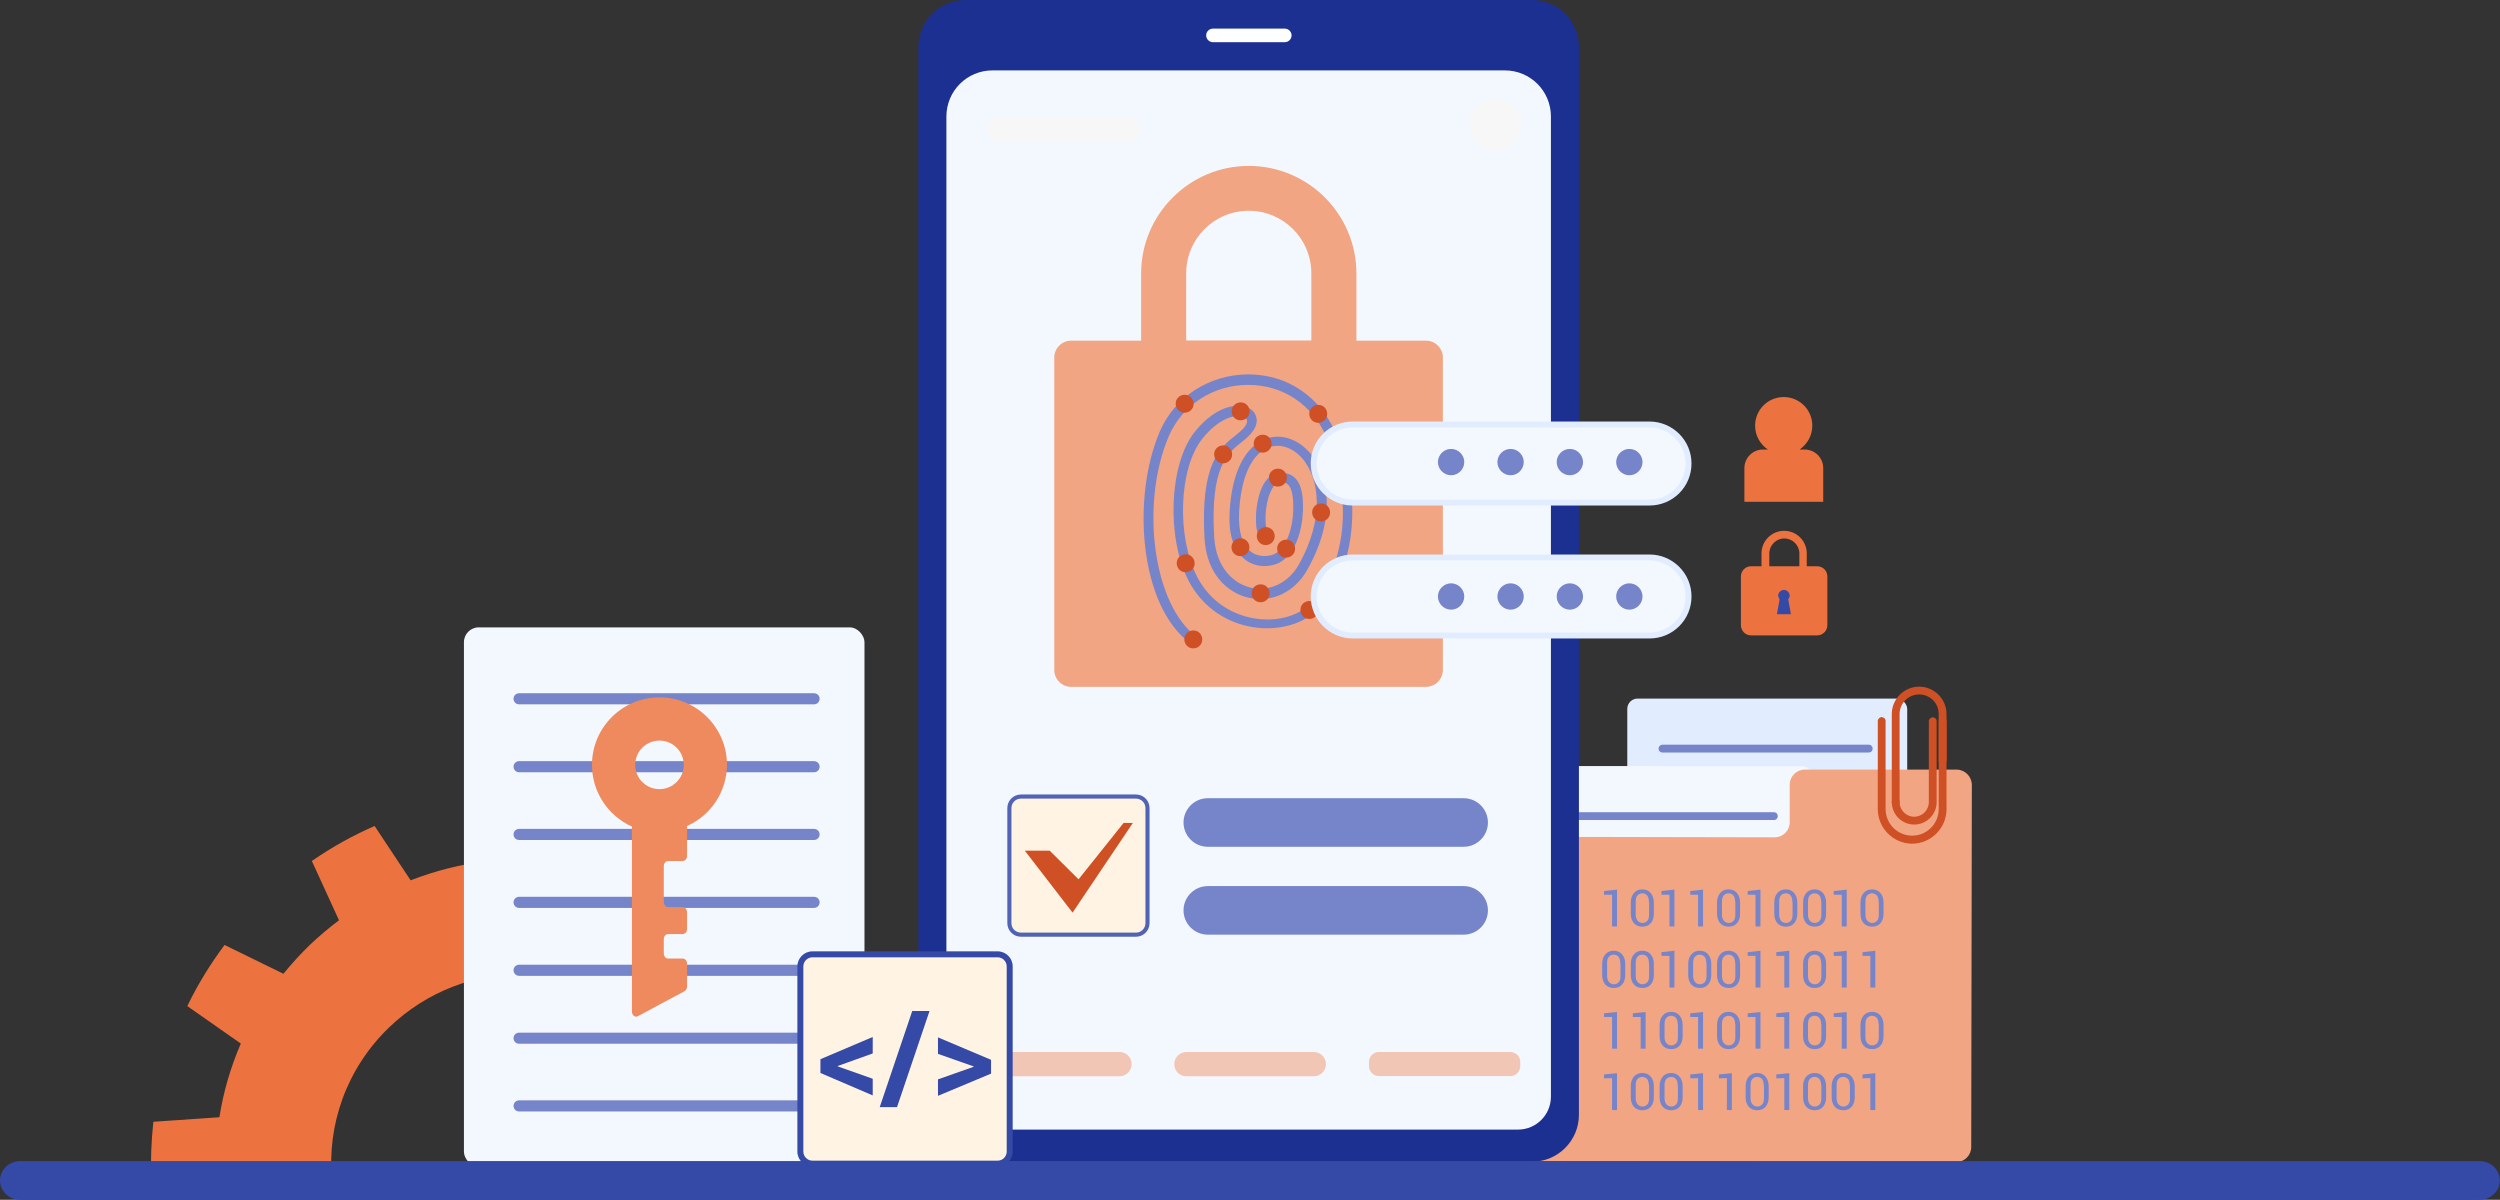
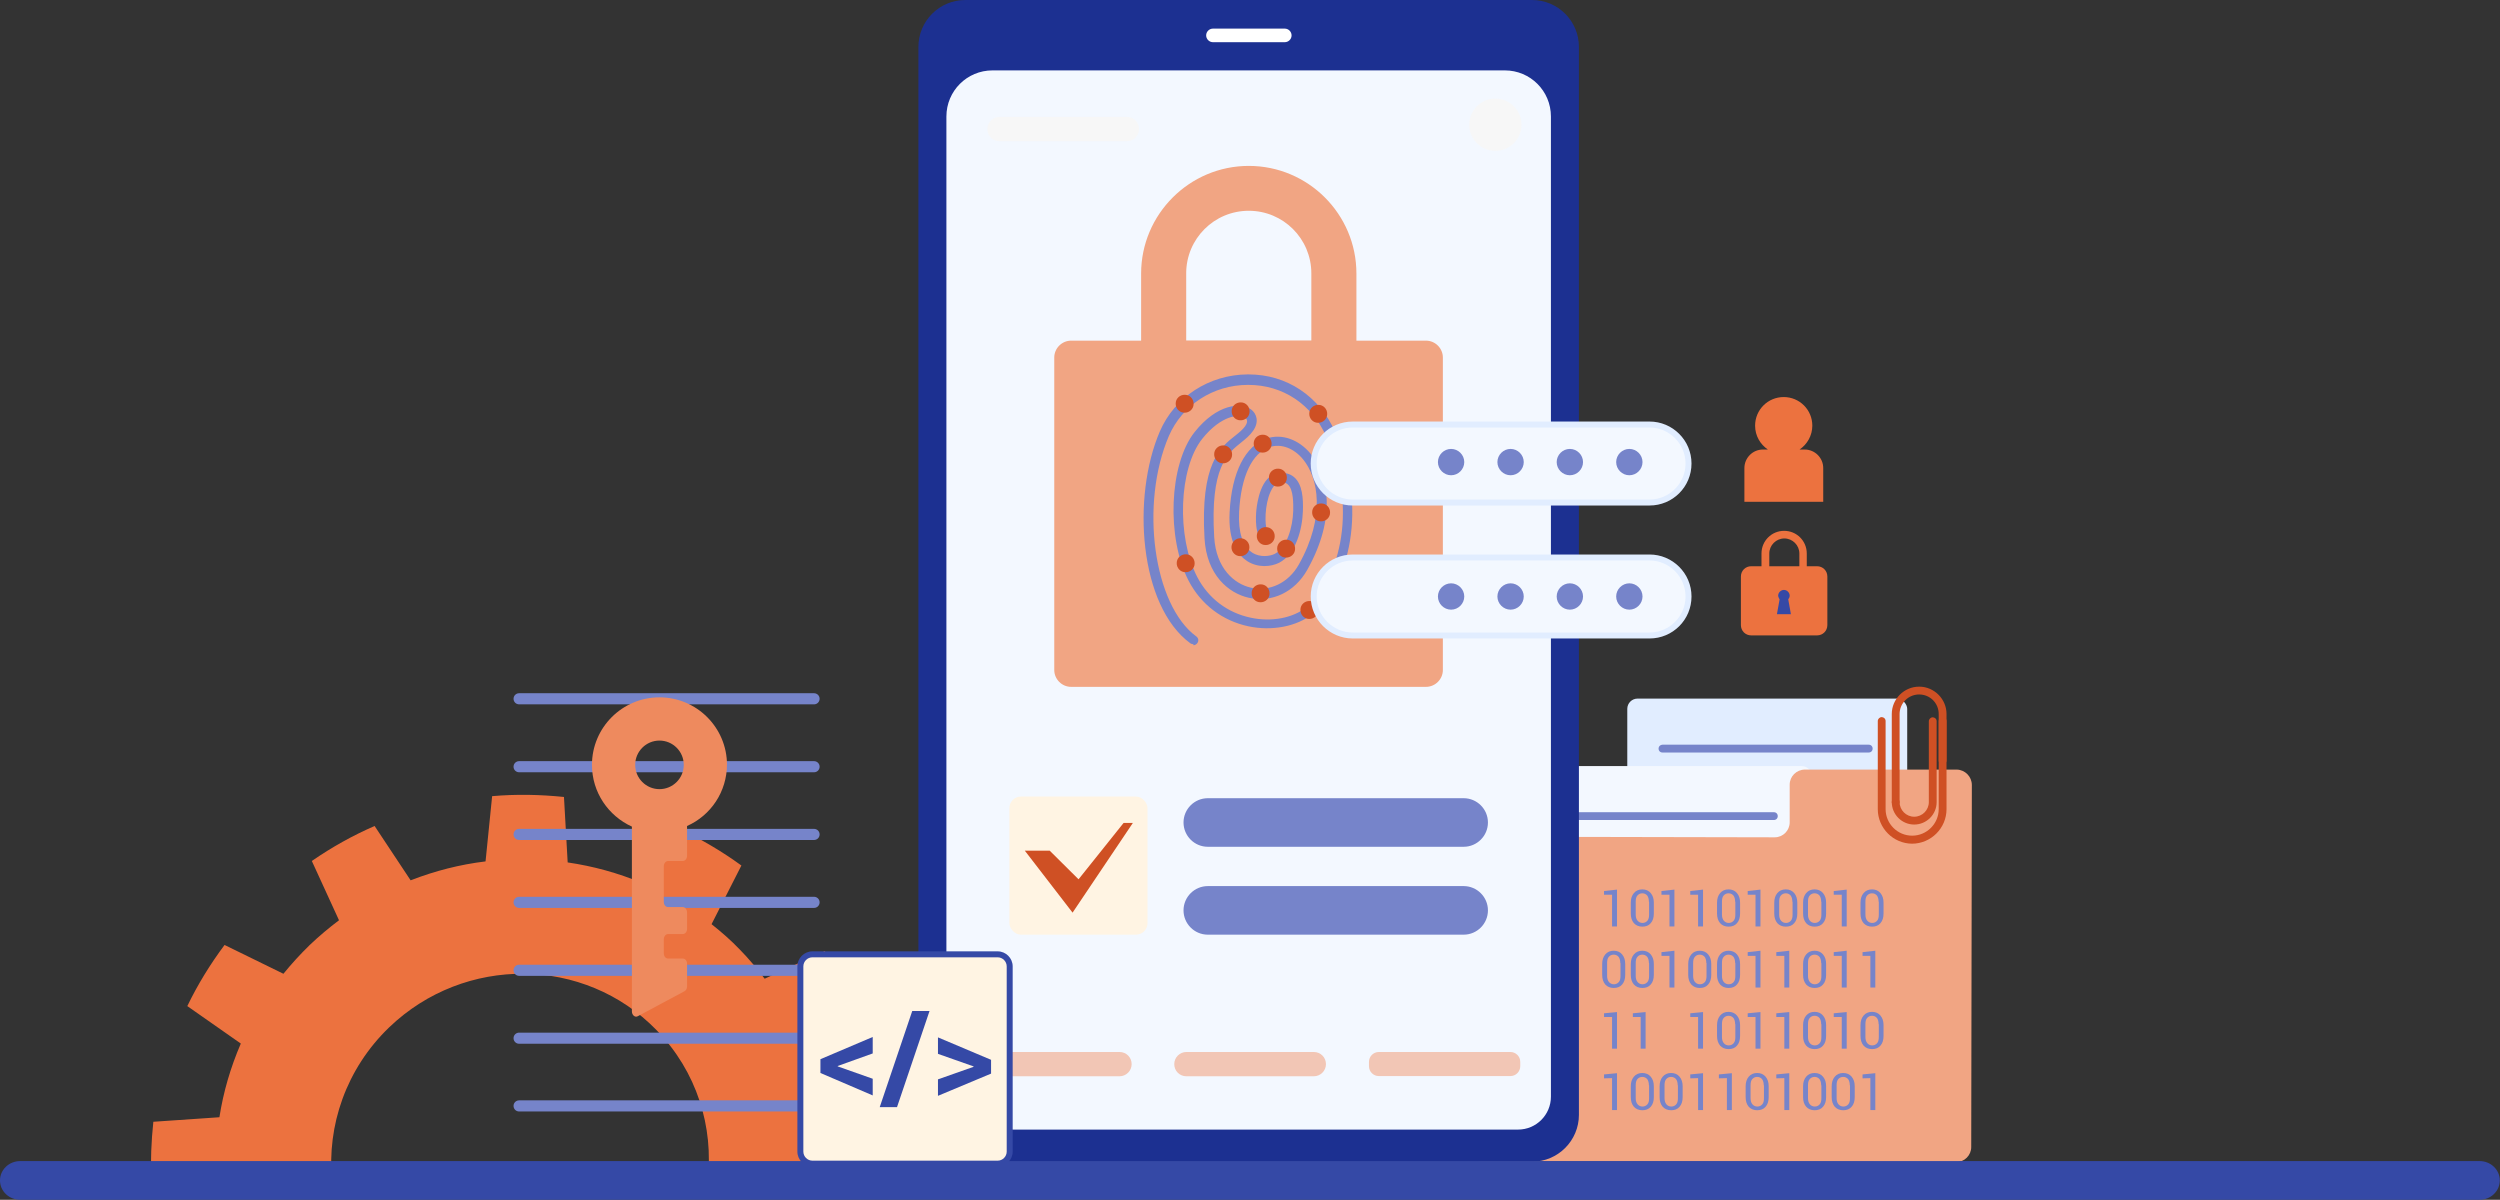
<svg xmlns="http://www.w3.org/2000/svg" id="a" viewBox="0 0 121.46 58.29">
  <rect x="0" y="0" width="121.46" height="58.29" fill="#333333" stroke="none" />
  <path d="M34.38,57.35c.3-2.6-.52-5.29-2.49-7.31-3.5-3.59-9.31-3.65-12.98-.13-2.1,2.02-3.03,4.78-2.78,7.44H7.35c-.04-.95,0-1.9,.1-2.85l3.21-.22c.19-1.22,.54-2.42,1.04-3.58l-2.6-1.82c.5-1.04,1.11-2.03,1.81-2.97l2.86,1.4c.39-.48,.81-.94,1.27-1.39,.46-.44,.94-.84,1.43-1.21l-1.32-2.88c.97-.67,1.99-1.24,3.05-1.7l1.75,2.64c1.18-.46,2.4-.77,3.64-.92l.32-3.17c1.16-.1,2.32-.08,3.49,.04l.18,3.18c1.23,.18,2.44,.51,3.59,.99l1.87-2.6c1.03,.48,2.03,1.07,2.98,1.76l-1.45,2.85c.48,.38,.95,.79,1.38,1.24,.44,.45,.83,.92,1.2,1.41l2.92-1.34c.67,.96,1.22,1.97,1.68,3.01l-2.68,1.77c.45,1.16,.74,2.37,.88,3.6l3.2,.28c.06,.83,.06,1.65,.01,2.48h-8.78Z" style="fill: #ec723f;" />
  <rect x="79.06" y="33.94" width="13.6" height="18.31" rx=".5" ry=".5" style="fill: #e1edff;" />
  <path d="M80.77,36.56h10.02c.11,0,.19-.08,.19-.19s-.08-.19-.19-.19h-10.02c-.1,0-.19,.08-.19,.19s.08,.19,.19,.19Z" style="fill: #7684ca;" />
  <path d="M80.77,38.86h10.02c.11,0,.19-.08,.19-.19s-.08-.19-.19-.19h-10.02c-.1,0-.19,.08-.19,.19s.08,.19,.19,.19Z" style="fill: #268bc5;" />
  <path d="M80.77,41.16h10.02c.11,0,.19-.08,.19-.19s-.08-.19-.19-.19h-10.02c-.1,0-.19,.08-.19,.19s.08,.19,.19,.19Z" style="fill: #268bc5;" />
  <path d="M80.77,43.47h10.02c.11,0,.19-.08,.19-.19s-.08-.19-.19-.19h-10.02c-.1,0-.19,.08-.19,.19s.08,.19,.19,.19Z" style="fill: #268bc5;" />
  <path d="M80.77,45.77h10.02c.11,0,.19-.08,.19-.19s-.08-.19-.19-.19h-10.02c-.1,0-.19,.08-.19,.19s.08,.19,.19,.19Z" style="fill: #268bc5;" />
  <path d="M80.77,48.08h10.02c.11,0,.19-.08,.19-.19s-.08-.19-.19-.19h-10.02c-.1,0-.19,.08-.19,.19s.08,.19,.19,.19Z" style="fill: #268bc5;" />
  <path d="M80.77,50.38h10.02c.11,0,.19-.08,.19-.19s-.08-.19-.19-.19h-10.02c-.1,0-.19,.08-.19,.19s.08,.19,.19,.19Z" style="fill: #268bc5;" />
  <rect x="74.45" y="37.22" width="13.6" height="18.31" rx=".5" ry=".5" style="fill: #f3f8ff;" />
  <path d="M76.16,39.84h10.02c.11,0,.19-.08,.19-.19s-.08-.19-.19-.19h-10.02c-.11,0-.19,.08-.19,.19s.08,.19,.19,.19Z" style="fill: #7684ca;" />
  <path d="M76.16,42.14h10.02c.11,0,.19-.08,.19-.19s-.08-.19-.19-.19h-10.02c-.11,0-.19,.08-.19,.19s.08,.19,.19,.19Z" style="fill: #268bc5;" />
  <path d="M76.16,44.44h10.02c.11,0,.19-.08,.19-.19s-.08-.19-.19-.19h-10.02c-.11,0-.19,.08-.19,.19s.08,.19,.19,.19Z" style="fill: #268bc5;" />
  <path d="M76.16,46.75h10.02c.11,0,.19-.08,.19-.19s-.08-.19-.19-.19h-10.02c-.11,0-.19,.08-.19,.19s.08,.19,.19,.19Z" style="fill: #268bc5;" />
  <path d="M76.16,49.05h10.02c.11,0,.19-.08,.19-.19s-.08-.19-.19-.19h-10.02c-.11,0-.19,.08-.19,.19s.08,.19,.19,.19Z" style="fill: #268bc5;" />
  <path d="M76.16,51.36h10.02c.11,0,.19-.08,.19-.19s-.08-.19-.19-.19h-10.02c-.11,0-.19,.08-.19,.19s.08,.19,.19,.19Z" style="fill: #268bc5;" />
  <path d="M76.16,53.66h10.02c.11,0,.19-.08,.19-.19s-.08-.19-.19-.19h-10.02c-.11,0-.19,.08-.19,.19s.08,.19,.19,.19Z" style="fill: #268bc5;" />
  <path d="M71.26,41.38c0-.41,.33-.73,.73-.73l14.23,.03c.41,0,.73-.33,.73-.73v-1.83c0-.4,.33-.73,.74-.73h7.38c.4,.01,.73,.34,.73,.75l-.03,17.59c0,.4-.33,.73-.73,.73l-23.08-.04c-.4,0-.73-.33-.73-.73l.03-14.29" style="fill: #f1a583;" />
  <polygon points="78.56 45.01 78.32 45.01 78.32 43.47 77.93 43.47 77.93 43.29 78.56 43.22 78.56 45.01" style="fill: #7684ca;" />
  <path d="M80.35,44.38c0,.2-.05,.36-.15,.47-.1,.12-.24,.17-.41,.17s-.31-.06-.41-.17c-.1-.12-.15-.27-.15-.47v-.52c0-.2,.05-.35,.15-.47,.1-.12,.24-.18,.41-.18s.31,.06,.41,.18c.1,.12,.15,.27,.15,.47v.52Zm-.24-.57c0-.13-.03-.23-.08-.3-.06-.07-.14-.11-.24-.11s-.18,.04-.24,.11c-.06,.07-.08,.17-.08,.3v.62c0,.13,.03,.23,.09,.3,.06,.07,.14,.11,.24,.11s.18-.04,.24-.11c.06-.07,.08-.17,.08-.3v-.62Z" style="fill: #7684ca;" />
  <polygon points="81.35 45.01 81.11 45.01 81.11 43.47 80.72 43.47 80.72 43.29 81.35 43.22 81.35 45.01" style="fill: #7684ca;" />
  <polygon points="82.74 45.01 82.5 45.01 82.5 43.47 82.12 43.47 82.12 43.29 82.74 43.22 82.74 45.01" style="fill: #7684ca;" />
  <path d="M84.54,44.38c0,.2-.05,.36-.15,.47-.1,.12-.24,.17-.41,.17s-.31-.06-.41-.17c-.1-.12-.15-.27-.15-.47v-.52c0-.2,.05-.35,.15-.47,.1-.12,.24-.18,.41-.18s.31,.06,.41,.18c.1,.12,.15,.27,.15,.47v.52Zm-.24-.57c0-.13-.03-.23-.08-.3-.06-.07-.14-.11-.24-.11s-.18,.04-.24,.11c-.06,.07-.08,.17-.08,.3v.62c0,.13,.03,.23,.09,.3,.06,.07,.14,.11,.24,.11s.18-.04,.24-.11c.06-.07,.08-.17,.08-.3v-.62Z" style="fill: #7684ca;" />
  <polygon points="85.53 45.01 85.29 45.01 85.29 43.47 84.91 43.47 84.91 43.29 85.53 43.22 85.53 45.01" style="fill: #7684ca;" />
  <path d="M87.32,44.38c0,.2-.05,.36-.15,.47-.1,.12-.24,.17-.41,.17s-.31-.06-.41-.17c-.1-.12-.15-.27-.15-.47v-.52c0-.2,.05-.35,.15-.47,.1-.12,.24-.18,.41-.18s.31,.06,.41,.18c.1,.12,.15,.27,.15,.47v.52Zm-.24-.57c0-.13-.03-.23-.08-.3-.06-.07-.14-.11-.24-.11s-.18,.04-.24,.11c-.06,.07-.08,.17-.08,.3v.62c0,.13,.03,.23,.09,.3,.06,.07,.14,.11,.24,.11s.18-.04,.24-.11c.06-.07,.08-.17,.08-.3v-.62Z" style="fill: #7684ca;" />
  <path d="M88.72,44.38c0,.2-.05,.36-.15,.47-.1,.12-.24,.17-.41,.17s-.31-.06-.41-.17c-.1-.12-.15-.27-.15-.47v-.52c0-.2,.05-.35,.15-.47,.1-.12,.24-.18,.41-.18s.31,.06,.41,.18c.1,.12,.15,.27,.15,.47v.52Zm-.24-.57c0-.13-.03-.23-.08-.3-.06-.07-.14-.11-.24-.11s-.18,.04-.24,.11c-.06,.07-.08,.17-.08,.3v.62c0,.13,.03,.23,.09,.3,.06,.07,.14,.11,.24,.11s.18-.04,.24-.11c.06-.07,.08-.17,.08-.3v-.62Z" style="fill: #7684ca;" />
  <polygon points="89.72 45.01 89.48 45.01 89.48 43.47 89.09 43.47 89.09 43.29 89.72 43.22 89.72 45.01" style="fill: #7684ca;" />
  <path d="M91.51,44.38c0,.2-.05,.36-.15,.47-.1,.12-.24,.17-.41,.17s-.31-.06-.41-.17c-.1-.12-.15-.27-.15-.47v-.52c0-.2,.05-.35,.15-.47,.1-.12,.24-.18,.41-.18s.31,.06,.41,.18c.1,.12,.15,.27,.15,.47v.52Zm-.24-.57c0-.13-.03-.23-.08-.3-.06-.07-.14-.11-.24-.11s-.18,.04-.24,.11c-.06,.07-.08,.17-.08,.3v.62c0,.13,.03,.23,.09,.3,.06,.07,.14,.11,.24,.11s.18-.04,.24-.11c.06-.07,.08-.17,.08-.3v-.62Z" style="fill: #7684ca;" />
  <path d="M78.96,47.36c0,.2-.05,.36-.15,.47-.1,.12-.24,.17-.41,.17s-.31-.06-.41-.17c-.1-.12-.15-.27-.15-.47v-.52c0-.2,.05-.35,.15-.47,.1-.12,.24-.18,.41-.18s.31,.06,.41,.18c.1,.12,.15,.27,.15,.47v.52Zm-.24-.57c0-.13-.03-.23-.08-.3-.06-.07-.14-.11-.24-.11s-.18,.04-.24,.11c-.06,.07-.08,.17-.08,.3v.62c0,.13,.03,.23,.09,.3,.06,.07,.14,.11,.24,.11s.18-.04,.24-.11c.06-.07,.08-.17,.08-.3v-.62Z" style="fill: #7684ca;" />
  <path d="M80.35,47.36c0,.2-.05,.36-.15,.47-.1,.12-.24,.17-.41,.17s-.31-.06-.41-.17c-.1-.12-.15-.27-.15-.47v-.52c0-.2,.05-.35,.15-.47,.1-.12,.24-.18,.41-.18s.31,.06,.41,.18c.1,.12,.15,.27,.15,.47v.52Zm-.24-.57c0-.13-.03-.23-.08-.3-.06-.07-.14-.11-.24-.11s-.18,.04-.24,.11c-.06,.07-.08,.17-.08,.3v.62c0,.13,.03,.23,.09,.3,.06,.07,.14,.11,.24,.11s.18-.04,.24-.11c.06-.07,.08-.17,.08-.3v-.62Z" style="fill: #7684ca;" />
  <polygon points="81.35 47.98 81.11 47.98 81.11 46.44 80.72 46.44 80.72 46.26 81.35 46.19 81.35 47.98" style="fill: #7684ca;" />
  <path d="M83.14,47.36c0,.2-.05,.36-.15,.47-.1,.12-.24,.17-.41,.17s-.31-.06-.41-.17c-.1-.12-.15-.27-.15-.47v-.52c0-.2,.05-.35,.15-.47,.1-.12,.24-.18,.41-.18s.31,.06,.41,.18c.1,.12,.15,.27,.15,.47v.52Zm-.24-.57c0-.13-.03-.23-.08-.3-.06-.07-.14-.11-.24-.11s-.18,.04-.24,.11c-.06,.07-.08,.17-.08,.3v.62c0,.13,.03,.23,.09,.3,.06,.07,.14,.11,.24,.11s.18-.04,.24-.11c.06-.07,.08-.17,.08-.3v-.62Z" style="fill: #7684ca;" />
  <path d="M84.54,47.36c0,.2-.05,.36-.15,.47-.1,.12-.24,.17-.41,.17s-.31-.06-.41-.17c-.1-.12-.15-.27-.15-.47v-.52c0-.2,.05-.35,.15-.47,.1-.12,.24-.18,.41-.18s.31,.06,.41,.18c.1,.12,.15,.27,.15,.47v.52Zm-.24-.57c0-.13-.03-.23-.08-.3-.06-.07-.14-.11-.24-.11s-.18,.04-.24,.11c-.06,.07-.08,.17-.08,.3v.62c0,.13,.03,.23,.09,.3,.06,.07,.14,.11,.24,.11s.18-.04,.24-.11c.06-.07,.08-.17,.08-.3v-.62Z" style="fill: #7684ca;" />
  <polygon points="85.53 47.98 85.29 47.98 85.29 46.44 84.91 46.44 84.91 46.26 85.53 46.19 85.53 47.98" style="fill: #7684ca;" />
  <polygon points="86.93 47.98 86.69 47.98 86.69 46.44 86.3 46.44 86.3 46.26 86.93 46.19 86.93 47.98" style="fill: #7684ca;" />
  <path d="M88.72,47.36c0,.2-.05,.36-.15,.47-.1,.12-.24,.17-.41,.17s-.31-.06-.41-.17c-.1-.12-.15-.27-.15-.47v-.52c0-.2,.05-.35,.15-.47,.1-.12,.24-.18,.41-.18s.31,.06,.41,.18c.1,.12,.15,.27,.15,.47v.52Zm-.24-.57c0-.13-.03-.23-.08-.3-.06-.07-.14-.11-.24-.11s-.18,.04-.24,.11c-.06,.07-.08,.17-.08,.3v.62c0,.13,.03,.23,.09,.3,.06,.07,.14,.11,.24,.11s.18-.04,.24-.11c.06-.07,.08-.17,.08-.3v-.62Z" style="fill: #7684ca;" />
  <polygon points="89.72 47.98 89.48 47.98 89.48 46.44 89.09 46.44 89.09 46.26 89.72 46.19 89.72 47.98" style="fill: #7684ca;" />
  <polygon points="91.11 47.98 90.87 47.98 90.87 46.44 90.49 46.44 90.49 46.26 91.11 46.19 91.11 47.98" style="fill: #7684ca;" />
  <polygon points="78.56 50.95 78.32 50.95 78.32 49.41 77.93 49.41 77.93 49.23 78.56 49.17 78.56 50.95" style="fill: #7684ca;" />
  <polygon points="79.95 50.95 79.71 50.95 79.71 49.41 79.33 49.41 79.33 49.23 79.95 49.17 79.95 50.95" style="fill: #7684ca;" />
-   <path d="M81.75,50.33c0,.2-.05,.36-.15,.47-.1,.12-.24,.17-.41,.17s-.31-.06-.41-.17c-.1-.12-.15-.27-.15-.47v-.52c0-.2,.05-.35,.15-.47,.1-.12,.24-.18,.41-.18s.31,.06,.41,.18c.1,.12,.15,.27,.15,.47v.52Zm-.24-.57c0-.13-.03-.23-.08-.3s-.14-.11-.24-.11-.18,.04-.24,.11c-.06,.07-.08,.17-.08,.3v.62c0,.13,.03,.23,.09,.3,.06,.07,.14,.11,.24,.11s.18-.04,.24-.11c.06-.07,.08-.17,.08-.3v-.62Z" style="fill: #7684ca;" />
  <polygon points="82.74 50.95 82.5 50.95 82.5 49.41 82.12 49.41 82.12 49.23 82.74 49.17 82.74 50.95" style="fill: #7684ca;" />
  <path d="M84.54,50.33c0,.2-.05,.36-.15,.47-.1,.12-.24,.17-.41,.17s-.31-.06-.41-.17c-.1-.12-.15-.27-.15-.47v-.52c0-.2,.05-.35,.15-.47,.1-.12,.24-.18,.41-.18s.31,.06,.41,.18c.1,.12,.15,.27,.15,.47v.52Zm-.24-.57c0-.13-.03-.23-.08-.3-.06-.07-.14-.11-.24-.11s-.18,.04-.24,.11c-.06,.07-.08,.17-.08,.3v.62c0,.13,.03,.23,.09,.3,.06,.07,.14,.11,.24,.11s.18-.04,.24-.11c.06-.07,.08-.17,.08-.3v-.62Z" style="fill: #7684ca;" />
  <polygon points="85.53 50.95 85.29 50.95 85.29 49.41 84.91 49.41 84.91 49.23 85.53 49.17 85.53 50.95" style="fill: #7684ca;" />
  <polygon points="86.93 50.95 86.69 50.95 86.69 49.41 86.3 49.41 86.3 49.23 86.93 49.17 86.93 50.95" style="fill: #7684ca;" />
  <path d="M88.72,50.33c0,.2-.05,.36-.15,.47-.1,.12-.24,.17-.41,.17s-.31-.06-.41-.17c-.1-.12-.15-.27-.15-.47v-.52c0-.2,.05-.35,.15-.47,.1-.12,.24-.18,.41-.18s.31,.06,.41,.18c.1,.12,.15,.27,.15,.47v.52Zm-.24-.57c0-.13-.03-.23-.08-.3-.06-.07-.14-.11-.24-.11s-.18,.04-.24,.11c-.06,.07-.08,.17-.08,.3v.62c0,.13,.03,.23,.09,.3,.06,.07,.14,.11,.24,.11s.18-.04,.24-.11c.06-.07,.08-.17,.08-.3v-.62Z" style="fill: #7684ca;" />
  <polygon points="89.72 50.95 89.48 50.95 89.48 49.41 89.09 49.41 89.09 49.23 89.72 49.17 89.72 50.95" style="fill: #7684ca;" />
  <path d="M91.51,50.33c0,.2-.05,.36-.15,.47-.1,.12-.24,.17-.41,.17s-.31-.06-.41-.17c-.1-.12-.15-.27-.15-.47v-.52c0-.2,.05-.35,.15-.47,.1-.12,.24-.18,.41-.18s.31,.06,.41,.18c.1,.12,.15,.27,.15,.47v.52Zm-.24-.57c0-.13-.03-.23-.08-.3-.06-.07-.14-.11-.24-.11s-.18,.04-.24,.11c-.06,.07-.08,.17-.08,.3v.62c0,.13,.03,.23,.09,.3,.06,.07,.14,.11,.24,.11s.18-.04,.24-.11c.06-.07,.08-.17,.08-.3v-.62Z" style="fill: #7684ca;" />
  <polygon points="78.56 53.93 78.32 53.93 78.32 52.38 77.93 52.39 77.93 52.2 78.56 52.14 78.56 53.93" style="fill: #7684ca;" />
  <path d="M80.35,53.3c0,.2-.05,.36-.15,.47-.1,.12-.24,.17-.41,.17s-.31-.06-.41-.17c-.1-.12-.15-.27-.15-.47v-.52c0-.2,.05-.35,.15-.47,.1-.12,.24-.18,.41-.18s.31,.06,.41,.18c.1,.12,.15,.27,.15,.47v.52Zm-.24-.57c0-.13-.03-.23-.08-.3-.06-.07-.14-.11-.24-.11s-.18,.04-.24,.11c-.06,.07-.08,.17-.08,.3v.62c0,.13,.03,.23,.09,.3,.06,.07,.14,.11,.24,.11s.18-.04,.24-.11c.06-.07,.08-.17,.08-.3v-.62Z" style="fill: #7684ca;" />
  <path d="M81.75,53.3c0,.2-.05,.36-.15,.47-.1,.12-.24,.17-.41,.17s-.31-.06-.41-.17c-.1-.12-.15-.27-.15-.47v-.52c0-.2,.05-.35,.15-.47,.1-.12,.24-.18,.41-.18s.31,.06,.41,.18c.1,.12,.15,.27,.15,.47v.52Zm-.24-.57c0-.13-.03-.23-.08-.3-.06-.07-.14-.11-.24-.11s-.18,.04-.24,.11c-.06,.07-.08,.17-.08,.3v.62c0,.13,.03,.23,.09,.3,.06,.07,.14,.11,.24,.11s.18-.04,.24-.11c.06-.07,.08-.17,.08-.3v-.62Z" style="fill: #7684ca;" />
  <polygon points="82.74 53.93 82.5 53.93 82.5 52.38 82.12 52.39 82.12 52.2 82.74 52.14 82.74 53.93" style="fill: #7684ca;" />
  <polygon points="84.14 53.93 83.9 53.93 83.9 52.38 83.51 52.39 83.51 52.2 84.14 52.14 84.14 53.93" style="fill: #7684ca;" />
  <path d="M85.93,53.3c0,.2-.05,.36-.15,.47-.1,.12-.24,.17-.41,.17s-.31-.06-.41-.17c-.1-.12-.15-.27-.15-.47v-.52c0-.2,.05-.35,.15-.47,.1-.12,.24-.18,.41-.18s.31,.06,.41,.18c.1,.12,.15,.27,.15,.47v.52Zm-.24-.57c0-.13-.03-.23-.08-.3-.06-.07-.14-.11-.24-.11s-.18,.04-.24,.11c-.06,.07-.08,.17-.08,.3v.62c0,.13,.03,.23,.09,.3,.06,.07,.14,.11,.24,.11s.18-.04,.24-.11c.06-.07,.08-.17,.08-.3v-.62Z" style="fill: #7684ca;" />
  <polygon points="86.93 53.93 86.69 53.93 86.69 52.38 86.3 52.39 86.3 52.2 86.93 52.14 86.93 53.93" style="fill: #7684ca;" />
  <path d="M88.72,53.3c0,.2-.05,.36-.15,.47-.1,.12-.24,.17-.41,.17s-.31-.06-.41-.17c-.1-.12-.15-.27-.15-.47v-.52c0-.2,.05-.35,.15-.47,.1-.12,.24-.18,.41-.18s.31,.06,.41,.18c.1,.12,.15,.27,.15,.47v.52Zm-.24-.57c0-.13-.03-.23-.08-.3-.06-.07-.14-.11-.24-.11s-.18,.04-.24,.11c-.06,.07-.08,.17-.08,.3v.62c0,.13,.03,.23,.09,.3,.06,.07,.14,.11,.24,.11s.18-.04,.24-.11c.06-.07,.08-.17,.08-.3v-.62Z" style="fill: #7684ca;" />
  <path d="M90.11,53.3c0,.2-.05,.36-.15,.47-.1,.12-.24,.17-.41,.17s-.31-.06-.41-.17c-.1-.12-.15-.27-.15-.47v-.52c0-.2,.05-.35,.15-.47,.1-.12,.24-.18,.41-.18s.31,.06,.41,.18c.1,.12,.15,.27,.15,.47v.52Zm-.24-.57c0-.13-.03-.23-.08-.3-.06-.07-.14-.11-.24-.11s-.18,.04-.24,.11c-.06,.07-.08,.17-.08,.3v.62c0,.13,.03,.23,.09,.3,.06,.07,.14,.11,.24,.11s.18-.04,.24-.11c.06-.07,.08-.17,.08-.3v-.62Z" style="fill: #7684ca;" />
  <polygon points="91.11 53.93 90.87 53.93 90.87 52.38 90.49 52.39 90.49 52.2 91.11 52.14 91.11 53.93" style="fill: #7684ca;" />
  <path d="M46.9,56.44h27.53c1.26,0,2.28-1.02,2.28-2.28V2.28c0-1.26-1.02-2.28-2.28-2.28h-27.53c-1.26,0-2.28,1.02-2.28,2.28V54.16c0,1.26,1.02,2.28,2.28,2.28" style="fill: #1c3091;" />
  <path d="M48.23,3.42h24.88c1.24,0,2.24,1,2.24,2.24V53.28c0,.88-.71,1.6-1.6,1.6h-26.17c-.88,0-1.6-.71-1.6-1.6V5.66c0-1.24,1-2.24,2.24-2.24" style="fill: #f3f8ff;" />
  <path d="M58.93,2.05h3.49c.18,0,.33-.15,.33-.33s-.15-.33-.33-.33h-3.49c-.18,0-.33,.15-.33,.33s.15,.33,.33,.33Z" style="fill: #fff;" />
  <path d="M73.38,51.11h-6.39c-.27,0-.48,.22-.48,.48v.21c0,.27,.22,.48,.48,.48h6.39c.27,0,.48-.22,.48-.48v-.21c0-.27-.22-.48-.48-.48" style="fill: #f2c6b5;" />
  <path d="M48.56,6.86h6.19c.32,0,.59-.26,.59-.59s-.26-.59-.59-.59h-6.19c-.32,0-.59,.26-.59,.59s.26,.59,.59,.59Z" style="fill: #f7f7f7;" />
  <path d="M63.83,51.11h-6.19c-.32,0-.59,.26-.59,.59s.26,.59,.59,.59h6.19c.32,0,.59-.26,.59-.59s-.26-.59-.59-.59" style="fill: #f2c6b5;" />
  <path d="M54.39,51.11h-6.19c-.32,0-.59,.26-.59,.59s.26,.59,.59,.59h6.19c.32,0,.59-.26,.59-.59s-.26-.59-.59-.59" style="fill: #f2c6b5;" />
  <path d="M69.29,16.55h-2.98s-.41,0-.41,0c0-.02,0-.04,0-.05v-3.21c0-2.89-2.35-5.23-5.23-5.23s-5.23,2.35-5.23,5.23c0,.08,0,3.21,0,3.21v.05s-.42,0-.42,0h-2.98c-.45,0-.82,.37-.82,.82v15.18c0,.45,.37,.82,.82,.82h17.24c.45,0,.82-.37,.82-.82v-15.18c0-.45-.37-.82-.82-.82Zm-11.66,0v-.06s0-3.13,0-3.21c0-1.68,1.36-3.04,3.04-3.04s3.04,1.36,3.04,3.04v3.21s0,.04,0,.05h-6.08Z" style="fill: #f1a583;" />
  <path d="M57.98,31.3s-.1-.01-.14-.04c-2.5-1.82-2.86-7.12-1.49-10.3,.72-1.67,2.39-2.76,4.27-2.77h.03c1.87,0,3.44,1.05,4.22,2.8,1.61,3.65,.68,7.43-1.1,8.84-.78,.61-1.97,.84-3.11,.6-1.27-.27-2.31-1.06-2.91-2.21-1.09-2.09-.95-5.67,.29-7.23,1.08-1.36,2.25-1.46,2.74-1.1,.27,.2,.41,.6,.1,1.04-.16,.23-.36,.39-.57,.56-.68,.54-1.52,1.21-1.32,4.6,.09,1.53,.98,2.28,1.78,2.46,.91,.21,1.83-.23,2.33-1.12,1.32-2.35,.94-4.22,.21-5.11-.45-.55-1.07-.78-1.62-.6-.86,.28-1.4,1.43-1.49,3.16-.05,.98,.17,1.66,.64,1.97,.39,.25,.87,.17,1.09,.06,.59-.3,.88-1.3,.9-2.1,0-.28,.03-1.03-.27-1.28-.1-.09-.24-.11-.43-.08-.19,.04-.37,.29-.5,.7-.22,.73-.16,1.58-.03,1.71,.12,.05,.17,.18,.12,.3-.05,.12-.19,.17-.31,.13-.47-.19-.4-1.21-.37-1.52,.04-.38,.22-1.63,1.01-1.77,.33-.06,.61,0,.82,.18,.41,.35,.45,1.03,.43,1.65-.03,.89-.34,2.08-1.15,2.51-.4,.2-1.03,.26-1.56-.08-.43-.28-.93-.92-.85-2.38,.1-1.93,.76-3.23,1.81-3.58,.73-.24,1.55,.05,2.13,.75,.86,1.05,1.27,3.08-.17,5.64-.61,1.08-1.72,1.61-2.85,1.35-.97-.22-2.04-1.1-2.14-2.89-.21-3.63,.77-4.42,1.5-4.99,.19-.15,.36-.29,.48-.46,.08-.12,.15-.29,0-.4-.28-.21-1.18-.12-2.09,1.02-1.14,1.43-1.26,4.76-.24,6.72,.54,1.03,1.46,1.73,2.59,1.97,1.01,.22,2.05,.02,2.72-.51,1.38-1.09,2.64-4.48,.96-8.28-.7-1.58-2.12-2.52-3.79-2.52h-.02c-1.69,0-3.19,.98-3.84,2.48-1.42,3.31-.75,8.22,1.33,9.74,.11,.08,.13,.22,.05,.33-.05,.06-.12,.1-.19,.1Z" style="fill: #7684ca;" />
  <path d="M61.93,26.06c0,.24-.21,.43-.45,.42-.24,0-.43-.21-.42-.45,0-.24,.21-.43,.45-.42,.24,0,.43,.21,.42,.45Z" style="fill: #cf5024;" />
  <path d="M62.52,23.22c0,.24-.21,.43-.45,.42-.24,0-.43-.21-.42-.45,0-.24,.21-.43,.45-.42,.24,0,.43,.21,.42,.45Z" style="fill: #cf5024;" />
  <path d="M64.62,24.91c0,.24-.21,.43-.45,.42-.24,0-.43-.21-.42-.45,0-.24,.21-.43,.45-.42,.24,0,.43,.21,.42,.45Z" style="fill: #cf5024;" />
  <path d="M64.48,20.12c0,.24-.21,.43-.45,.42-.24,0-.43-.21-.42-.45,0-.24,.21-.43,.45-.42,.24,0,.43,.21,.42,.45Z" style="fill: #cf5024;" />
  <path d="M61.68,28.84c0,.24-.21,.43-.45,.42-.24,0-.43-.21-.42-.45,0-.24,.21-.43,.45-.42,.24,0,.43,.21,.42,.45Z" style="fill: #cf5024;" />
  <path d="M64.05,29.65c0,.24-.21,.43-.45,.42-.24,0-.43-.21-.42-.45,0-.24,.21-.43,.45-.42,.24,0,.43,.21,.42,.45Z" style="fill: #cf5024;" />
  <path d="M59.86,22.09c0,.24-.21,.43-.45,.42-.24,0-.43-.21-.42-.45,0-.24,.21-.43,.45-.42,.24,0,.43,.21,.42,.45Z" style="fill: #cf5024;" />
  <path d="M58.04,27.38c0,.24-.21,.43-.45,.42-.24,0-.43-.21-.42-.45,0-.24,.21-.43,.45-.42,.24,0,.43,.21,.42,.45Z" style="fill: #cf5024;" />
  <path d="M60.71,20c0,.24-.21,.43-.45,.42-.24,0-.43-.21-.42-.45,0-.24,.21-.43,.45-.42,.24,0,.43,.21,.42,.45Z" style="fill: #cf5024;" />
-   <path d="M58.41,31.08c0,.24-.21,.43-.45,.42-.24,0-.43-.21-.42-.45,0-.24,.21-.43,.45-.42,.24,0,.43,.21,.42,.45Z" style="fill: #cf5024;" />
  <path d="M57.99,19.63c0,.24-.21,.43-.45,.42-.24,0-.43-.21-.42-.45,0-.24,.21-.43,.45-.42,.24,0,.43,.21,.42,.45Z" style="fill: #cf5024;" />
  <path d="M62.92,26.67c0,.24-.21,.43-.45,.42-.24,0-.43-.21-.42-.45,0-.24,.21-.43,.45-.42,.24,0,.43,.21,.42,.45Z" style="fill: #cf5024;" />
  <path d="M60.7,26.6c0,.24-.21,.43-.45,.42-.24,0-.43-.21-.42-.45s.21-.43,.45-.42,.43,.21,.42,.45Z" style="fill: #cf5024;" />
  <path d="M61.78,21.57c0,.24-.21,.43-.45,.42-.24,0-.43-.21-.42-.45,0-.24,.21-.43,.45-.42,.24,0,.43,.21,.42,.45Z" style="fill: #cf5024;" />
-   <rect x="22.54" y="30.48" width="19.46" height="26.2" rx=".72" ry=".72" style="fill: #f3f8ff;" />
  <path d="M39.55,34.22h-14.33c-.15,0-.27-.12-.27-.27s.12-.27,.27-.27h14.33c.15,0,.27,.12,.27,.27s-.12,.27-.27,.27Z" style="fill: #7684ca;" />
  <path d="M39.55,37.52h-14.33c-.15,0-.27-.12-.27-.27s.12-.27,.27-.27h14.33c.15,0,.27,.12,.27,.27s-.12,.27-.27,.27Z" style="fill: #7684ca;" />
  <path d="M39.55,40.81h-14.33c-.15,0-.27-.12-.27-.27s.12-.27,.27-.27h14.33c.15,0,.27,.12,.27,.27s-.12,.27-.27,.27Z" style="fill: #7684ca;" />
  <path d="M39.55,44.11h-14.33c-.15,0-.27-.12-.27-.27s.12-.27,.27-.27h14.33c.15,0,.27,.12,.27,.27s-.12,.27-.27,.27Z" style="fill: #7684ca;" />
  <path d="M39.55,47.41h-14.33c-.15,0-.27-.12-.27-.27s.12-.27,.27-.27h14.33c.15,0,.27,.12,.27,.27s-.12,.27-.27,.27Z" style="fill: #7684ca;" />
  <path d="M39.55,50.71h-14.33c-.15,0-.27-.12-.27-.27s.12-.27,.27-.27h14.33c.15,0,.27,.12,.27,.27s-.12,.27-.27,.27Z" style="fill: #7684ca;" />
  <path d="M39.55,54h-14.33c-.15,0-.27-.12-.27-.27s.12-.27,.27-.27h14.33c.15,0,.27,.12,.27,.27s-.12,.27-.27,.27Z" style="fill: #7684ca;" />
  <path d="M35.32,37.16c0-1.81-1.47-3.28-3.28-3.28s-3.28,1.47-3.28,3.28c0,1.34,.8,2.48,1.94,3v8.98c0,.18,.16,.31,.29,.23l2.26-1.21c.08-.04,.13-.13,.13-.23v-1.11c0-.14-.09-.25-.21-.25h-.71c-.12,0-.21-.11-.21-.26v-.67c0-.14,.09-.26,.21-.26h.71c.12,0,.21-.11,.21-.25v-.8c0-.14-.09-.26-.21-.26h-.71c-.12,0-.21-.11-.21-.26v-1.72c0-.14,.09-.26,.21-.26h.71c.12,0,.21-.11,.21-.26v-1.44c1.15-.51,1.94-1.66,1.94-3Zm-3.28-1.18c.65,0,1.18,.53,1.18,1.18s-.53,1.18-1.18,1.18-1.18-.53-1.18-1.18,.53-1.18,1.18-1.18Z" style="fill: #ee8a5e;" />
  <rect x="38.89" y="46.37" width="10.17" height="10.17" rx=".48" ry=".48" style="fill: #fff4e3;" />
  <path d="M48.47,56.68h-9c-.4,0-.73-.33-.73-.73v-9c0-.4,.33-.73,.73-.73h9c.4,0,.73,.33,.73,.73v9c0,.4-.33,.73-.73,.73Zm-9-10.17c-.24,0-.44,.2-.44,.44v9c0,.24,.2,.44,.44,.44h9c.24,0,.44-.2,.44-.44v-9c0-.24-.2-.44-.44-.44h-9Z" style="fill: #3549a6;" />
  <polygon points="40.7 51.79 40.7 51.81 42.4 52.41 42.4 53.22 39.86 52.13 39.86 51.46 42.4 50.38 42.4 51.18 40.7 51.79" style="fill: #3549a6;" />
  <polygon points="43.58 53.79 42.74 53.79 44.32 49.12 45.16 49.12 43.58 53.79" style="fill: #3549a6;" />
  <polygon points="47.3 51.83 47.3 51.81 45.57 51.2 45.57 50.4 48.15 51.49 48.15 52.16 45.57 53.24 45.57 52.44 47.3 51.83" style="fill: #3549a6;" />
  <path d="M71.11,41.14h-12.43c-.65,0-1.18-.53-1.18-1.18s.53-1.18,1.18-1.18h12.43c.65,0,1.18,.53,1.18,1.18s-.53,1.18-1.18,1.18Z" style="fill: #7684ca;" />
  <path d="M71.11,45.41h-12.43c-.65,0-1.18-.53-1.18-1.18s.53-1.18,1.18-1.18h12.43c.65,0,1.18,.53,1.18,1.18s-.53,1.18-1.18,1.18Z" style="fill: #7684ca;" />
  <rect x="49.04" y="38.7" width="6.71" height="6.71" rx=".56" ry=".56" style="fill: #fff4e3;" />
-   <path d="M55.19,45.41v-.1h-5.59c-.25,0-.46-.2-.46-.46v-5.59c0-.25,.2-.46,.46-.46h5.59c.25,0,.46,.2,.46,.46v5.59c0,.25-.2,.46-.46,.46v.2c.36,0,.66-.29,.66-.66v-5.59c0-.36-.29-.66-.66-.66h-5.59c-.36,0-.66,.29-.66,.66v5.59c0,.36,.29,.66,.66,.66h5.59v-.1Z" style="fill: #5163b4;" />
  <polygon points="49.79 41.33 51 41.33 52.4 42.72 54.59 39.98 55.04 39.98 52.11 44.34 49.79 41.33" style="fill: #cf5024;" />
  <path d="M85.64,21.84h.25c-.37-.25-.62-.67-.62-1.16,0-.77,.62-1.39,1.39-1.39s1.39,.62,1.39,1.39c0,.48-.25,.91-.62,1.16h.25c.49,0,.9,.4,.9,.9v1.64h-3.83v-1.64c0-.49,.4-.9,.9-.9Z" style="fill: #ec723f;" />
  <g>
    <g>
      <path d="M65.72,24.41h14.42c1.05,0,1.9-.85,1.9-1.9s-.85-1.9-1.9-1.9h-14.42c-1.05,0-1.9,.85-1.9,1.9s.85,1.9,1.9,1.9Z" style="fill: #f3f8ff;" />
      <path d="M80.14,24.56h-14.42c-1.12,0-2.04-.91-2.04-2.04s.91-2.04,2.04-2.04h14.42c1.12,0,2.04,.91,2.04,2.04s-.91,2.04-2.04,2.04Zm-14.42-3.79c-.97,0-1.75,.79-1.75,1.75s.79,1.75,1.75,1.75h14.42c.97,0,1.75-.79,1.75-1.75s-.79-1.75-1.75-1.75h-14.42Z" style="fill: #e1edff;" />
      <path d="M78.52,22.45c0,.35,.29,.64,.64,.64s.64-.29,.64-.64-.29-.64-.64-.64-.64,.29-.64,.64Z" style="fill: #7684ca;" />
      <path d="M75.63,22.45c0,.35,.29,.64,.64,.64s.64-.29,.64-.64-.29-.64-.64-.64-.64,.29-.64,.64Z" style="fill: #7684ca;" />
      <path d="M72.75,22.45c0,.35,.29,.64,.64,.64s.64-.29,.64-.64-.29-.64-.64-.64-.64,.29-.64,.64Z" style="fill: #7684ca;" />
      <path d="M69.86,22.45c0,.35,.29,.64,.64,.64s.64-.29,.64-.64-.29-.64-.64-.64-.64,.29-.64,.64Z" style="fill: #7684ca;" />
    </g>
    <g>
      <path d="M65.72,30.88h14.42c1.05,0,1.9-.85,1.9-1.9s-.85-1.9-1.9-1.9h-14.42c-1.05,0-1.9,.85-1.9,1.9s.85,1.9,1.9,1.9Z" style="fill: #f3f8ff;" />
      <path d="M80.14,31.02h-14.42c-1.12,0-2.04-.92-2.04-2.04s.91-2.04,2.04-2.04h14.42c1.12,0,2.04,.91,2.04,2.04s-.91,2.04-2.04,2.04Zm-14.42-3.79c-.97,0-1.75,.79-1.75,1.75s.79,1.75,1.75,1.75h14.42c.97,0,1.75-.79,1.75-1.75s-.79-1.75-1.75-1.75h-14.42Z" style="fill: #e1edff;" />
      <path d="M78.52,28.98c0,.35,.29,.64,.64,.64s.64-.29,.64-.64-.29-.64-.64-.64-.64,.29-.64,.64Z" style="fill: #7684ca;" />
      <path d="M75.63,28.98c0,.35,.29,.64,.64,.64s.64-.29,.64-.64-.29-.64-.64-.64-.64,.29-.64,.64Z" style="fill: #7684ca;" />
      <path d="M72.75,28.98c0,.35,.29,.64,.64,.64s.64-.29,.64-.64-.29-.64-.64-.64-.64,.29-.64,.64Z" style="fill: #7684ca;" />
      <path d="M69.86,28.98c0,.35,.29,.64,.64,.64s.64-.29,.64-.64-.29-.64-.64-.64-.64,.29-.64,.64Z" style="fill: #7684ca;" />
    </g>
  </g>
  <path d="M84.58,28.01v2.36c0,.28,.22,.5,.5,.5h3.2c.28,0,.5-.22,.5-.5v-2.36c0-.28-.22-.5-.5-.5h-.5v-.62c0-.61-.49-1.1-1.1-1.1s-1.1,.49-1.1,1.1v.62h-.5c-.28,0-.5,.22-.5,.5Zm2.83-.5h-1.45v-.62c0-.4,.33-.73,.73-.73s.73,.33,.73,.73v.62Z" style="fill: #ec723f;" />
  <path d="M86.33,29.84l.13-.72s-.07-.11-.07-.18c0-.15,.13-.28,.28-.28s.28,.13,.28,.28c0,.07-.03,.13-.07,.18l.13,.72h-.69Z" style="fill: #3549a6;" />
  <path d="M92.89,40.99c.92,0,1.68-.75,1.68-1.68v-4.28c0-.11-.09-.19-.19-.19s-.19,.09-.19,.19v4.28c0,.71-.58,1.29-1.29,1.29s-1.29-.58-1.29-1.29v-4.28c0-.11-.09-.19-.19-.19s-.19,.09-.19,.19v4.28c0,.92,.75,1.68,1.68,1.68Z" style="fill: #cf5024;" />
  <path d="M92.1,39.16c.11,0,.19-.09,.19-.19v-4.28c0-.52,.42-.95,.95-.95s.95,.42,.95,.95v2.26c0,.11,.09,.19,.19,.19s.19-.09,.19-.19v-2.26c0-.73-.6-1.33-1.33-1.33s-1.33,.6-1.33,1.33v4.28c0,.11,.09,.19,.19,.19Z" style="fill: #cf5024;" />
  <path d="M93,40.06c.6,0,1.09-.49,1.09-1.09v-3.93c0-.11-.09-.19-.19-.19s-.19,.09-.19,.19v3.93c0,.39-.32,.71-.71,.71s-.71-.32-.71-.71c0-.11-.09-.19-.19-.19s-.19,.09-.19,.19c0,.6,.49,1.09,1.09,1.09Z" style="fill: #cf5024;" />
  <path d="M.98,58.29H120.47c.54,0,.98-.42,.98-.94s-.44-.94-.98-.94H.98c-.54,0-.98,.42-.98,.94s.44,.94,.98,.94Z" style="fill: #3549a6;" />
  <path d="M71.38,6.06c0,.7,.57,1.27,1.27,1.27s1.27-.57,1.27-1.27-.57-1.27-1.27-1.27-1.27,.57-1.27,1.27Z" style="fill: #f7f7f7;" />
</svg>